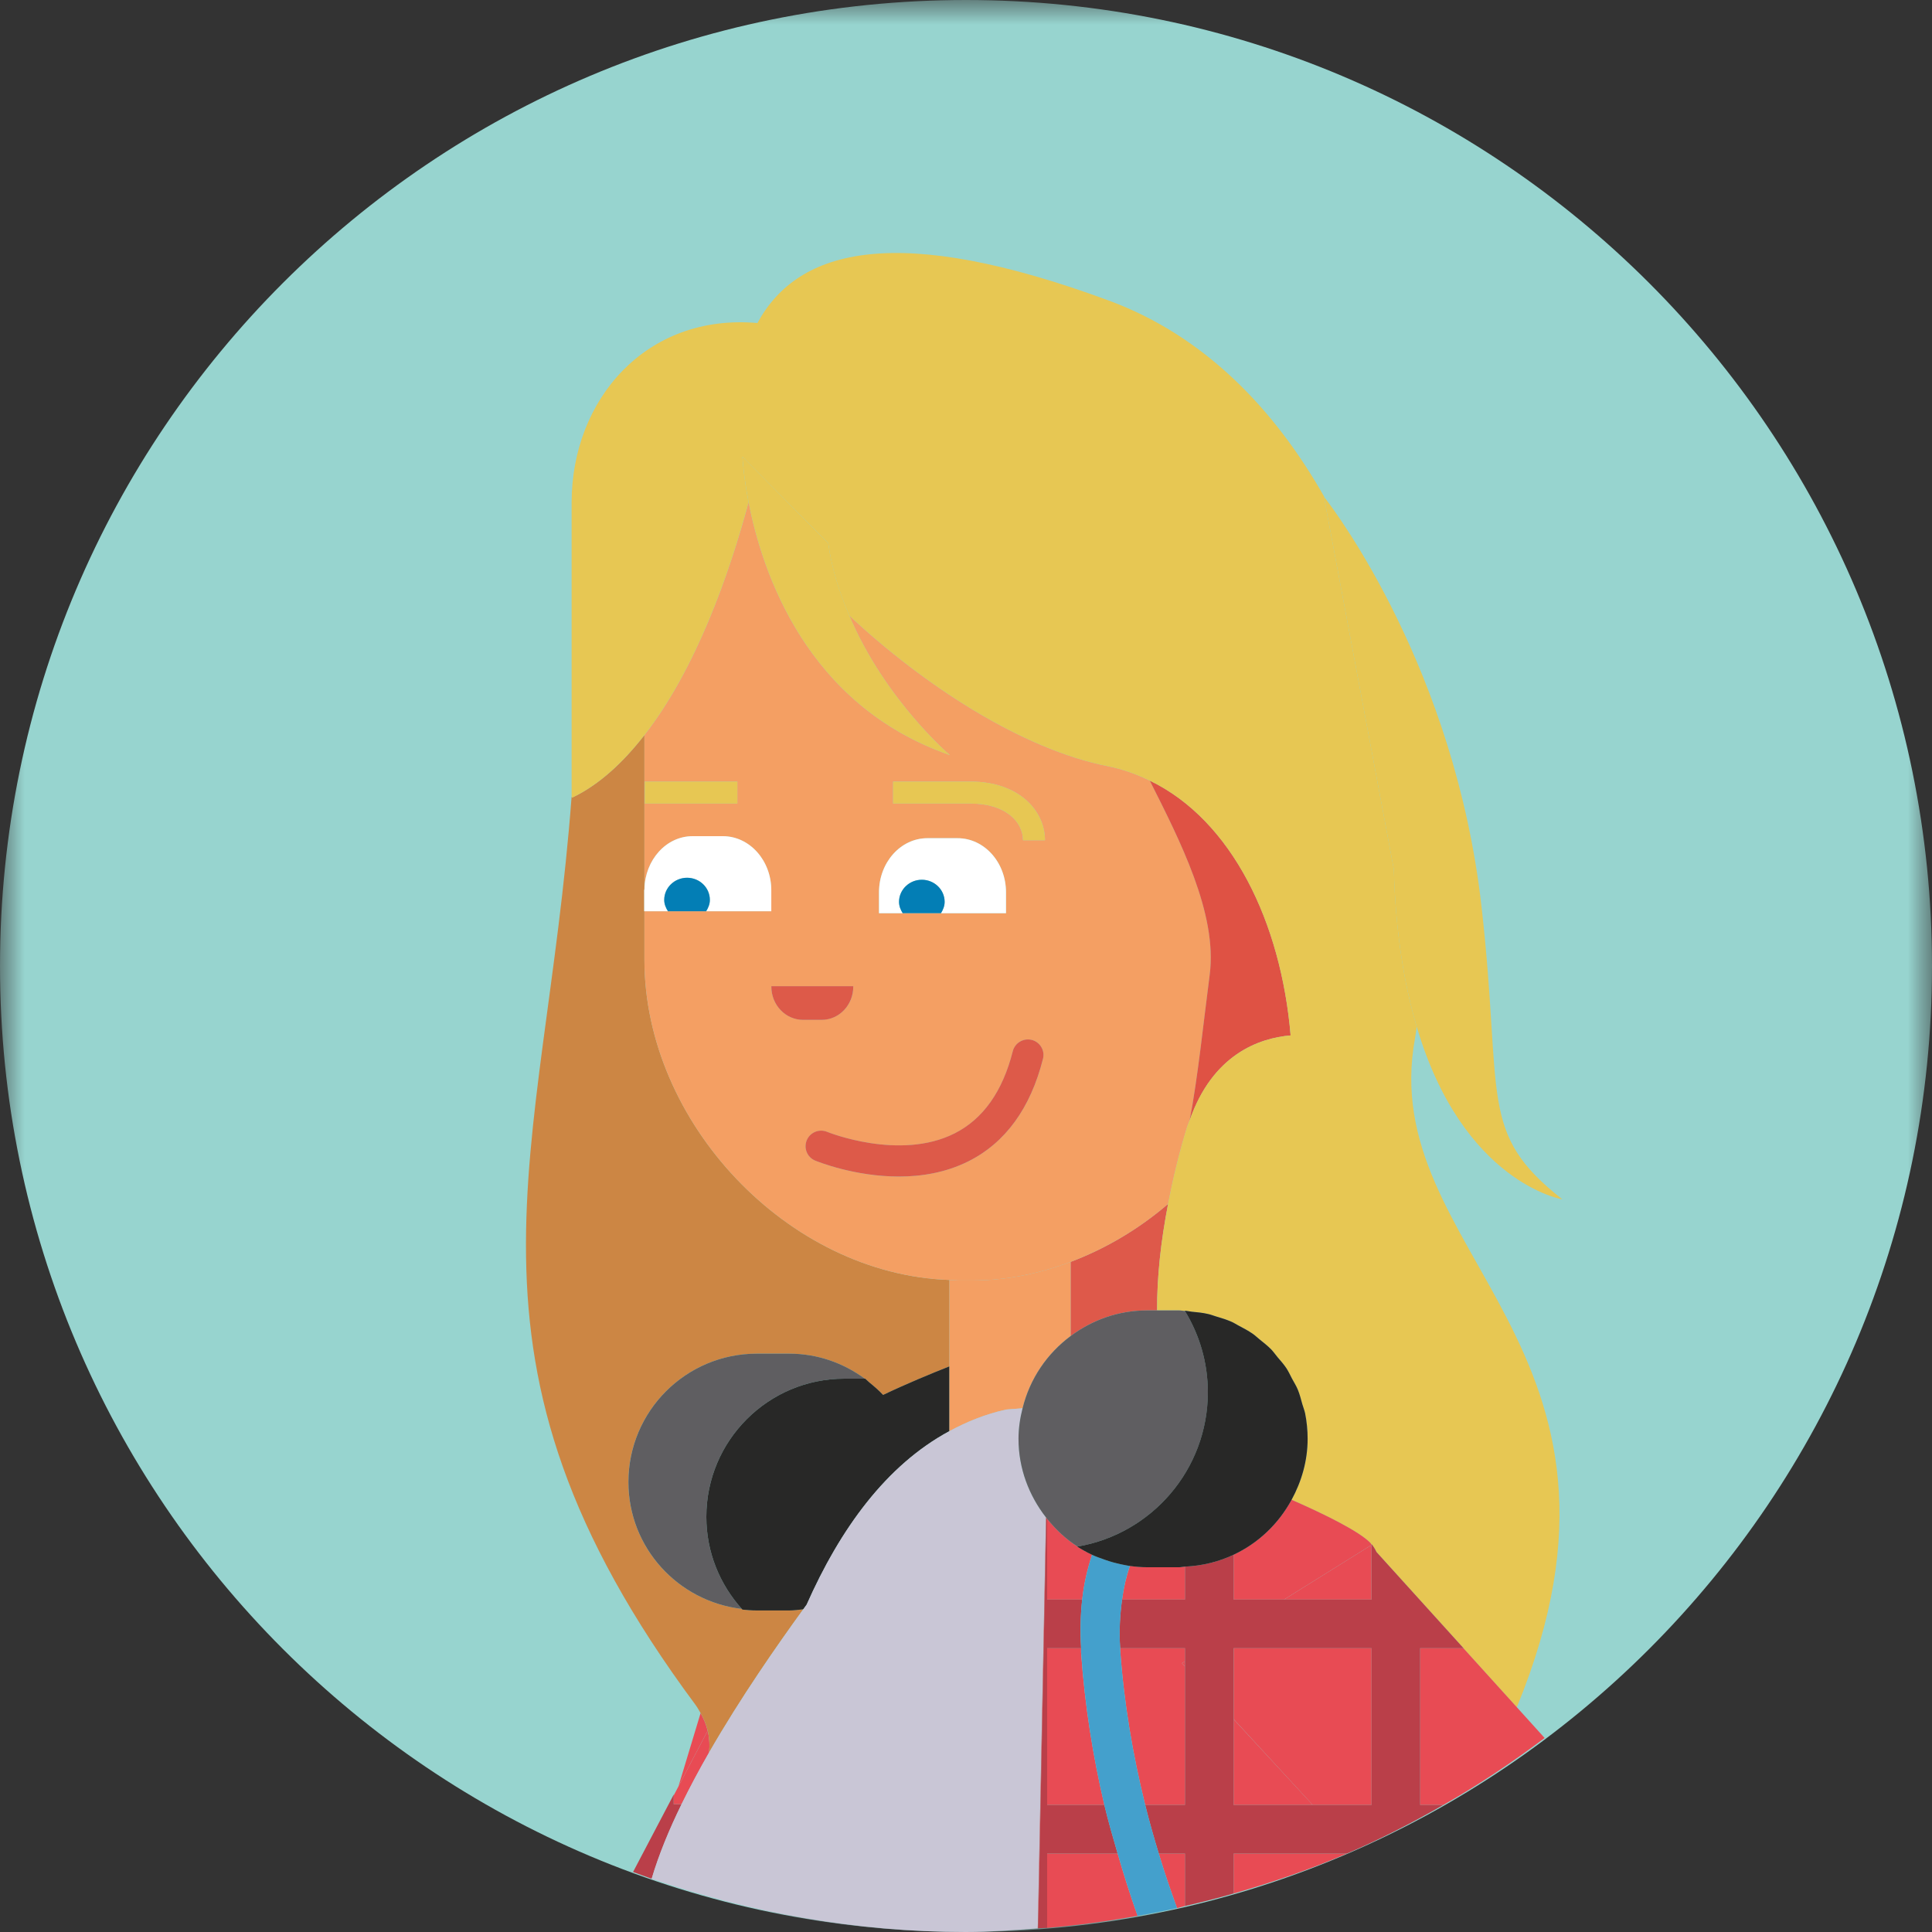
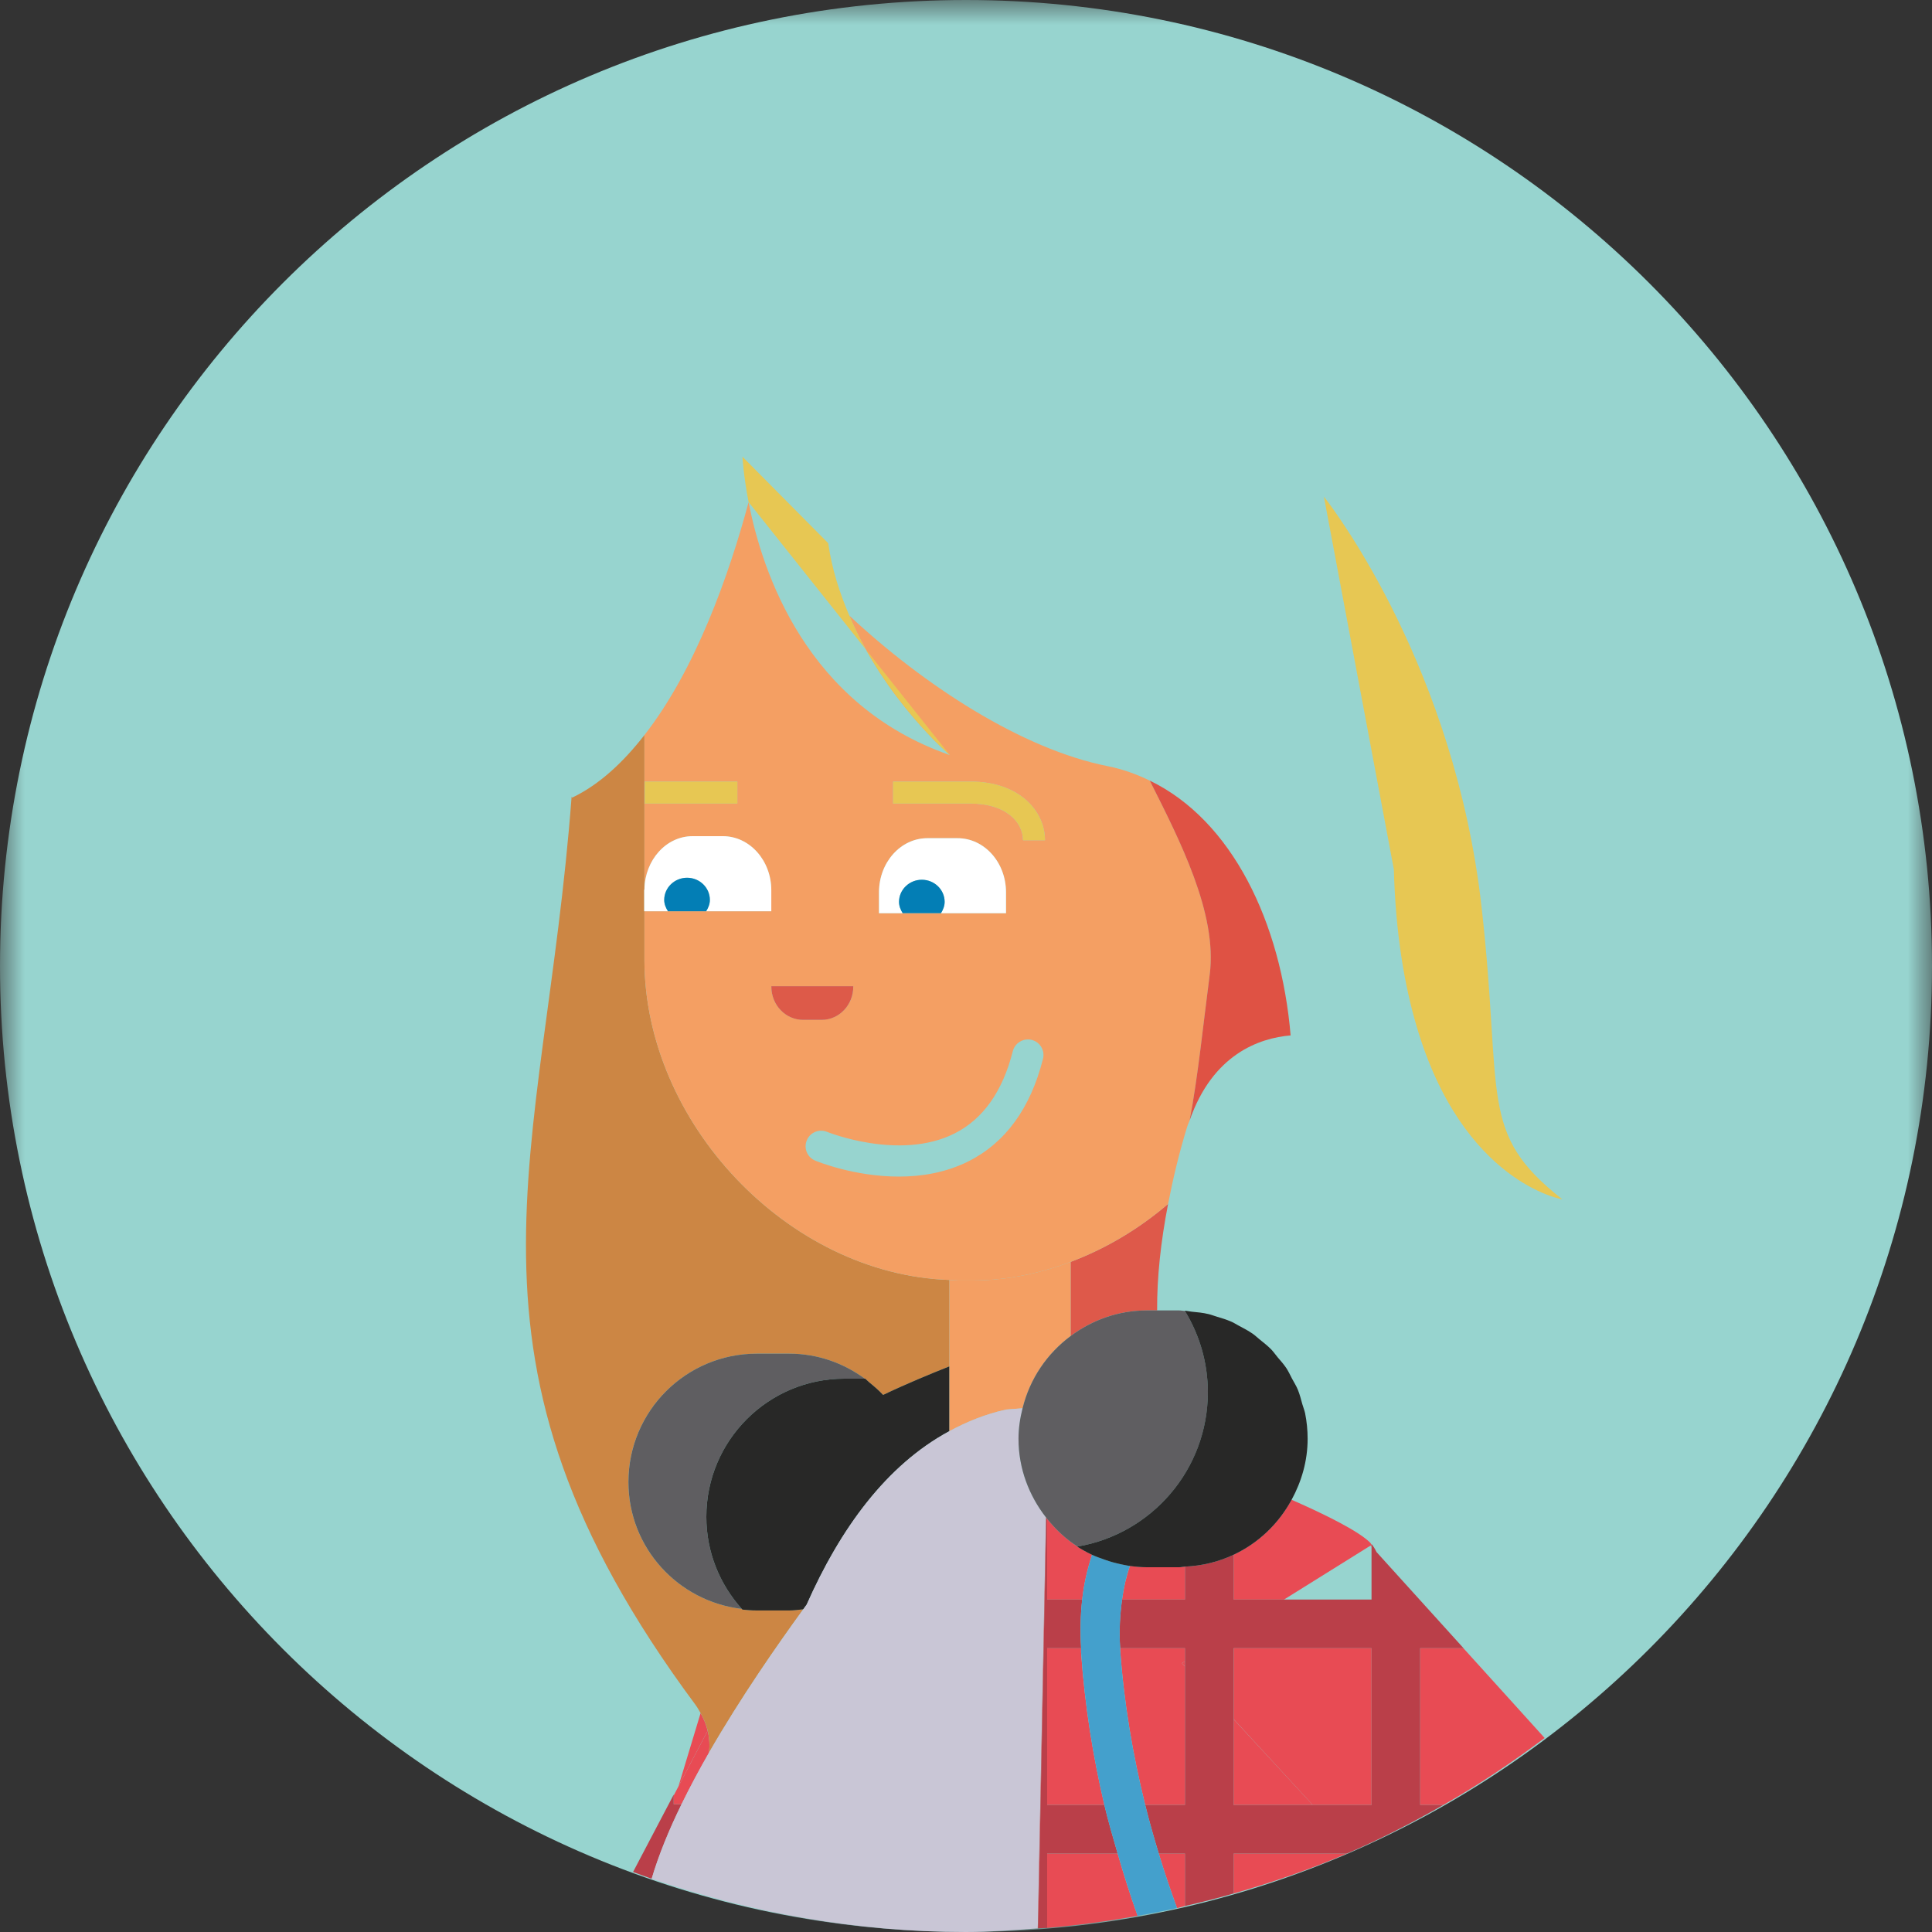
<svg xmlns="http://www.w3.org/2000/svg" xmlns:xlink="http://www.w3.org/1999/xlink" width="40px" height="40px" viewBox="0 0 40 40" version="1.1">
  <rect x="0" y="0" width="40" height="40" fill="#333333" stroke="none" />
  <title>02_Avatar</title>
  <desc>Created with Sketch.</desc>
  <defs>
    <polygon id="path-1" points="0 0 40 0 40 40 0 40" />
  </defs>
  <g id="Page-1" stroke="none" stroke-width="1" fill="none" fill-rule="evenodd">
    <g id="02_Avatar">
      <g id="Group-3">
        <mask id="mask-2" fill="white">
          <use xlink:href="#path-1" />
        </mask>
        <g id="Clip-2" />
        <path d="M40,20 C40,31.046 31.046,40 20,40 C8.955,40 -0,31.046 -0,20 C-0,8.954 8.955,0 20,0 C31.046,0 40,8.954 40,20" id="Fill-1" fill="#97D4CF" mask="url(#mask-2)" />
      </g>
      <path d="M14.505,35.468 L14.047,36.984 L14.651,35.833 C14.623,35.712 14.574,35.591 14.505,35.468" id="Fill-4" fill="#E84B54" />
      <path d="M14.11,37.355 C14.285,36.997 14.477,36.638 14.68,36.285 C14.696,36.136 14.688,35.985 14.652,35.832 L14.048,36.983 L13.948,37.173 L13.948,37.355 L14.11,37.355 Z" id="Fill-6" fill="#E84B54" />
      <path d="M13.946,37.16 L13.107,38.757 C13.235,38.804 13.363,38.853 13.492,38.898 C13.638,38.404 13.852,37.883 14.11,37.356 L13.948,37.356 L13.948,37.174 L13.948,37.148 L13.946,37.16 Z" id="Fill-8" fill="#BA3F49" />
      <path d="M14.68,36.285 C15.339,35.137 16.093,34.059 16.63,33.319 C16.534,33.329 16.439,33.343 16.34,33.343 L15.668,33.343 C15.567,33.343 15.467,33.335 15.368,33.325 C15.365,33.32 15.363,33.315 15.359,33.311 C14.038,33.156 13.01,32.046 13.01,30.684 C13.01,29.217 14.201,28.026 15.668,28.026 L16.34,28.026 C16.927,28.026 17.464,28.222 17.904,28.544 L17.912,28.544 C17.943,28.567 17.967,28.597 17.997,28.621 C18.096,28.701 18.191,28.783 18.278,28.875 C18.28,28.877 18.282,28.878 18.284,28.88 C18.765,28.651 19.276,28.439 19.657,28.289 L19.657,26.5 C16.308,26.386 13.342,23.234 13.342,19.872 L13.342,18.866 L13.338,18.866 L13.338,18.859 L13.338,18.432 C13.338,18.425 13.342,18.419 13.342,18.411 L13.342,15.219 C12.907,15.777 12.415,16.242 11.847,16.514 L11.835,16.498 L11.835,16.488 C11.267,24.064 9.032,28.066 14.399,35.296 C14.441,35.354 14.473,35.411 14.505,35.468 C14.575,35.59 14.623,35.712 14.652,35.832 C14.688,35.985 14.696,36.136 14.68,36.285" id="Fill-10" fill="#CC8644" />
      <path d="M17.998,28.621 C18.096,28.701 18.192,28.783 18.278,28.875 C18.191,28.783 18.097,28.701 17.998,28.621" id="Fill-12" fill="#5F5E61" />
      <path d="M14.624,31.404 C14.624,29.825 15.904,28.544 17.484,28.544 L17.904,28.544 C17.465,28.222 16.928,28.026 16.341,28.026 L15.669,28.026 C14.201,28.026 13.011,29.216 13.011,30.684 C13.011,32.046 14.039,33.156 15.359,33.311 C14.904,32.805 14.624,32.139 14.624,31.404" id="Fill-14" fill="#5F5E61" />
      <path d="M16.701,33.222 C17.394,31.657 18.346,30.337 19.657,29.63 L19.657,28.289 C19.276,28.439 18.765,28.651 18.284,28.88 C18.282,28.878 18.28,28.877 18.278,28.875 C18.192,28.783 18.096,28.701 17.998,28.621 C17.968,28.597 17.943,28.567 17.913,28.544 L17.904,28.544 L17.484,28.544 C15.904,28.544 14.624,29.825 14.624,31.404 C14.624,32.139 14.904,32.805 15.359,33.311 C15.363,33.315 15.365,33.32 15.369,33.325 C15.468,33.335 15.567,33.343 15.669,33.343 L16.341,33.343 C16.439,33.343 16.535,33.329 16.631,33.319 C16.653,33.287 16.679,33.252 16.701,33.222" id="Fill-16" fill="#282827" />
      <path d="M20.834,29.183 L21.171,29.157 C21.32,28.546 21.678,28.022 22.169,27.659 L22.169,26.124 C21.518,26.369 20.832,26.511 20.13,26.511 L19.843,26.511 C19.78,26.511 19.72,26.502 19.657,26.5 L19.657,28.289 L19.657,29.63 C20.021,29.433 20.41,29.275 20.834,29.183" id="Fill-18" fill="#F49F63" />
      <path d="M22.169,27.659 C22.61,27.331 23.151,27.131 23.744,27.131 L23.957,27.131 C23.953,26.447 24.032,25.71 24.184,24.926 C23.584,25.441 22.898,25.849 22.169,26.125 L22.169,27.659 Z" id="Fill-20" fill="#DE594A" />
      <path d="M18.61,24.36 C17.69,24.36 16.925,24.049 16.878,24.029 C16.714,23.962 16.635,23.774 16.704,23.609 C16.771,23.444 16.96,23.367 17.124,23.434 C17.139,23.44 18.628,24.039 19.763,23.467 C20.353,23.17 20.758,22.597 20.969,21.764 C21.013,21.591 21.19,21.487 21.361,21.53 C21.534,21.574 21.638,21.75 21.594,21.922 C21.336,22.946 20.815,23.66 20.049,24.045 C19.579,24.28 19.075,24.36 18.61,24.36 L18.61,24.36 Z M15.97,20.428 L15.97,20.418 L17.667,20.418 L17.667,20.428 C17.667,20.807 17.374,21.114 17.011,21.114 L16.627,21.114 C16.263,21.114 15.97,20.807 15.97,20.428 L15.97,20.428 Z M18.199,18.901 L18.199,18.474 C18.199,17.855 18.647,17.354 19.2,17.354 L19.362,17.354 L19.666,17.354 L19.826,17.354 C20.38,17.354 20.828,17.855 20.828,18.474 L20.828,18.901 L20.828,18.907 L19.666,18.907 L19.481,18.907 L19.362,18.907 L18.69,18.907 L18.199,18.907 L18.199,18.901 Z M18.491,16.182 L20.093,16.182 C21.105,16.182 21.635,16.793 21.635,17.396 L21.18,17.396 C21.18,17.031 20.84,16.637 20.093,16.637 L18.491,16.637 L18.491,16.182 Z M13.349,16.637 L15.266,16.637 L15.266,16.182 L13.349,16.182 L13.349,16.637 Z M20.13,26.511 C20.833,26.511 21.518,26.369 22.169,26.125 C22.899,25.849 23.584,25.441 24.184,24.926 C24.283,24.417 24.406,23.891 24.577,23.335 C24.592,23.284 24.613,23.245 24.63,23.197 C24.797,22.34 24.922,21.126 25.046,20.176 C25.21,18.915 24.422,17.391 23.805,16.162 C23.533,16.03 23.247,15.925 22.94,15.864 C21.161,15.513 19.123,14.185 17.583,12.744 C18.324,14.494 19.666,15.633 19.666,15.633 C16.7,14.604 15.782,11.854 15.499,10.397 C15.096,11.894 14.404,13.86 13.342,15.219 L13.342,18.411 C13.353,17.803 13.794,17.313 14.339,17.313 L14.502,17.313 L14.804,17.313 L14.966,17.313 C15.519,17.313 15.968,17.815 15.968,18.433 L15.968,18.859 L15.968,18.866 L14.804,18.866 L14.621,18.866 L14.502,18.866 L13.829,18.866 L13.342,18.866 L13.342,19.872 C13.342,23.235 16.308,26.386 19.657,26.5 C19.719,26.502 19.781,26.511 19.843,26.511 L20.13,26.511 Z" id="Fill-22" fill="#F49F63" />
      <path d="M17.666,20.428 L17.666,20.418 L15.97,20.418 L15.97,20.428 C15.97,20.807 16.264,21.115 16.627,21.115 L17.012,21.115 C17.373,21.115 17.666,20.807 17.666,20.428" id="Fill-24" fill="#DD5A49" />
-       <path d="M20.049,24.044 C20.815,23.66 21.335,22.946 21.594,21.921 C21.638,21.749 21.533,21.574 21.361,21.53 C21.19,21.487 21.013,21.591 20.969,21.763 C20.758,22.597 20.353,23.169 19.763,23.466 C18.627,24.039 17.139,23.44 17.123,23.433 C16.959,23.366 16.771,23.444 16.703,23.608 C16.635,23.773 16.713,23.961 16.877,24.029 C16.925,24.048 17.69,24.359 18.61,24.359 C19.074,24.359 19.578,24.28 20.049,24.044" id="Fill-26" fill="#DD5A49" />
      <path d="M18.614,18.673 C18.614,18.42 18.826,18.215 19.086,18.215 C19.345,18.215 19.557,18.42 19.557,18.673 C19.557,18.761 19.525,18.838 19.481,18.907 L19.666,18.907 L20.828,18.907 L20.828,18.901 L20.828,18.474 C20.828,17.855 20.38,17.354 19.826,17.354 L19.666,17.354 L19.362,17.354 L19.2,17.354 C18.647,17.354 18.199,17.855 18.199,18.474 L18.199,18.901 L18.199,18.907 L18.69,18.907 C18.646,18.838 18.614,18.761 18.614,18.673" id="Fill-28" fill="#FFFFFF" />
      <path d="M19.085,18.214 C18.826,18.214 18.613,18.42 18.613,18.672 C18.613,18.76 18.646,18.837 18.689,18.906 L19.361,18.906 L19.482,18.906 C19.524,18.837 19.558,18.76 19.558,18.672 C19.558,18.42 19.346,18.214 19.085,18.214" id="Fill-30" fill="#037EB5" />
      <path d="M13.752,18.632 C13.752,18.378 13.966,18.173 14.226,18.173 C14.485,18.173 14.697,18.378 14.697,18.632 C14.697,18.719 14.665,18.796 14.62,18.866 L14.805,18.866 L15.969,18.866 L15.969,18.859 L15.969,18.432 C15.969,17.814 15.52,17.312 14.966,17.312 L14.805,17.312 L14.502,17.312 L14.339,17.312 C13.793,17.312 13.354,17.803 13.342,18.411 C13.342,18.419 13.338,18.425 13.338,18.432 L13.338,18.859 L13.338,18.866 L13.342,18.866 L13.829,18.866 C13.784,18.796 13.752,18.719 13.752,18.632" id="Fill-32" fill="#FFFFFF" />
      <path d="M14.225,18.173 C13.965,18.173 13.752,18.378 13.752,18.632 C13.752,18.719 13.785,18.796 13.829,18.866 L14.501,18.866 L14.621,18.866 C14.664,18.796 14.697,18.719 14.697,18.632 C14.697,18.378 14.485,18.173 14.225,18.173" id="Fill-34" fill="#037EB5" />
      <path d="M21.18,17.396 L21.635,17.396 C21.635,16.793 21.105,16.182 20.093,16.182 L18.491,16.182 L18.491,16.637 L20.093,16.637 C20.84,16.637 21.18,17.031 21.18,17.396" id="Fill-36" fill="#E7C753" />
      <polygon id="Fill-38" fill="#E7C753" points="13.349 16.637 15.266 16.637 15.266 16.182 13.349 16.182" />
      <path d="M25.046,20.176 C24.922,21.125 24.797,22.34 24.63,23.197 C25.107,21.83 26.067,21.492 26.721,21.437 C26.523,19.097 25.509,16.984 23.805,16.162 C24.422,17.391 25.209,18.914 25.046,20.176" id="Fill-40" fill="#DF5244" />
      <path d="M21.656,31.415 C21.304,30.964 21.087,30.405 21.087,29.789 C21.087,29.57 21.12,29.36 21.171,29.157 L20.834,29.183 C20.41,29.275 20.022,29.433 19.657,29.63 C18.345,30.337 17.394,31.657 16.701,33.222 C16.678,33.252 16.653,33.288 16.631,33.319 C16.094,34.06 15.34,35.137 14.68,36.285 C14.477,36.639 14.285,36.998 14.11,37.355 C13.852,37.882 13.638,38.403 13.492,38.897 C15.533,39.6 17.715,40 19.995,40 C20.498,40 20.992,39.961 21.486,39.925 C21.576,35.399 21.647,31.846 21.656,31.415" id="Fill-41" fill="#C9C6D6" />
-       <path d="M11.847,16.514 C12.415,16.242 12.907,15.777 13.342,15.219 C14.404,13.859 15.096,11.894 15.498,10.396 C15.389,9.833 15.371,9.456 15.371,9.456 L17.148,11.247 C17.222,11.786 17.386,12.282 17.582,12.743 C19.122,14.184 21.16,15.513 22.94,15.864 C23.246,15.925 23.533,16.03 23.805,16.162 C25.508,16.984 26.522,19.097 26.721,21.437 C26.067,21.493 25.106,21.83 24.629,23.197 C24.613,23.245 24.592,23.284 24.576,23.335 C24.406,23.891 24.283,24.416 24.184,24.926 C24.033,25.709 23.953,26.446 23.957,27.13 L24.415,27.13 C24.456,27.13 24.493,27.14 24.534,27.142 C24.533,27.14 24.532,27.138 24.531,27.136 C24.579,27.139 24.624,27.152 24.673,27.157 C24.789,27.168 24.907,27.179 25.018,27.205 C25.072,27.218 25.12,27.238 25.173,27.253 C25.285,27.287 25.397,27.32 25.503,27.368 C25.552,27.39 25.596,27.419 25.644,27.444 C25.745,27.497 25.846,27.55 25.939,27.615 C25.988,27.649 26.029,27.69 26.075,27.727 C26.159,27.794 26.243,27.86 26.319,27.937 C26.367,27.986 26.405,28.043 26.449,28.096 C26.512,28.171 26.577,28.243 26.632,28.325 C26.678,28.394 26.712,28.471 26.751,28.545 C26.791,28.619 26.837,28.69 26.869,28.769 C26.91,28.867 26.935,28.971 26.964,29.074 C26.982,29.137 27.007,29.196 27.021,29.26 C27.055,29.431 27.074,29.608 27.074,29.789 C27.074,30.248 26.947,30.674 26.742,31.051 C27.485,31.379 28.136,31.707 28.372,31.943 C28.38,31.952 28.387,31.97 28.396,31.979 L28.396,31.968 C28.432,32.01 28.466,32.063 28.498,32.132 L30.301,34.124 L30.297,34.124 L31.404,35.347 C34.481,27.854 28.468,25.953 29.298,21.488 C29.312,21.415 29.32,21.333 29.331,21.258 C29.076,20.392 28.895,19.33 28.858,17.998 L27.41,10.282 C27.41,10.282 27.421,10.297 27.431,10.31 C26.39,8.465 24.932,6.952 22.96,6.224 C18.601,4.615 16.531,5.122 15.682,6.688 C13.374,6.484 11.835,8.279 11.835,10.402 L11.835,16.488 L11.835,16.498 L11.847,16.514 Z" id="Fill-42" fill="#E7C753" />
-       <path d="M19.666,15.633 C19.666,15.633 18.324,14.493 17.583,12.743 C17.387,12.281 17.223,11.786 17.148,11.247 L15.372,9.456 C15.372,9.456 15.39,9.833 15.499,10.396 C15.782,11.854 16.7,14.604 19.666,15.633" id="Fill-43" fill="#E7C753" />
+       <path d="M19.666,15.633 C19.666,15.633 18.324,14.493 17.583,12.743 C17.387,12.281 17.223,11.786 17.148,11.247 L15.372,9.456 C15.372,9.456 15.39,9.833 15.499,10.396 " id="Fill-43" fill="#E7C753" />
      <path d="M23.71,37.37 L24.535,37.37 L24.535,34.502 L24.471,34.434 L24.535,34.395 L24.535,34.124 L23.192,34.124 C23.192,34.135 23.191,34.143 23.192,34.153 C23.27,35.269 23.456,36.342 23.71,37.37" id="Fill-44" fill="#E84B54" />
      <path d="M22.307,32.02 C22.067,31.864 21.859,31.668 21.68,31.445 L21.68,33.117 L22.406,33.117 C22.443,32.788 22.513,32.478 22.61,32.191 C22.504,32.139 22.401,32.084 22.303,32.02 C22.304,32.02 22.306,32.02 22.307,32.02" id="Fill-45" fill="#E84B54" />
      <path d="M21.68,37.37 L22.865,37.37 C22.628,36.361 22.459,35.306 22.382,34.21 C22.38,34.18 22.384,34.154 22.383,34.124 L21.68,34.124 L21.68,37.37 Z" id="Fill-46" fill="#E84B54" />
      <polygon id="Fill-47" fill="#E84B54" points="25.541 35.595 25.541 37.37 27.18 37.37" />
      <path d="M25.541,38.377 L25.541,39.203 C26.343,38.972 27.128,38.702 27.884,38.377 L25.541,38.377 Z" id="Fill-48" fill="#E84B54" />
      <path d="M23.744,32.447 C23.625,32.447 23.509,32.436 23.393,32.421 C23.318,32.637 23.265,32.869 23.231,33.117 L24.535,33.117 L24.535,32.435 C24.495,32.437 24.457,32.447 24.416,32.447 L23.744,32.447 Z" id="Fill-49" fill="#E84B54" />
      <path d="M23.991,38.377 C24.107,38.762 24.235,39.136 24.369,39.505 C24.426,39.492 24.479,39.475 24.535,39.462 L24.535,38.377 L23.991,38.377 Z" id="Fill-50" fill="#E84B54" />
      <path d="M21.68,38.377 L21.68,39.915 C22.314,39.861 22.937,39.776 23.552,39.665 C23.404,39.246 23.266,38.817 23.14,38.377 L21.68,38.377 Z" id="Fill-51" fill="#E84B54" />
      <path d="M21.663,31.423 C21.66,31.421 21.658,31.418 21.656,31.415 C21.647,31.846 21.576,35.399 21.486,39.925 C21.488,39.924 21.491,39.924 21.493,39.924 C21.582,35.423 21.653,31.883 21.663,31.423" id="Fill-52" fill="#E84B54" />
      <path d="M25.541,32.188 L25.541,33.117 L26.584,33.117 L28.375,32 L28.395,32.022 L28.395,31.979 C28.387,31.969 28.381,31.951 28.372,31.943 C28.137,31.707 27.485,31.378 26.741,31.051 C26.471,31.547 26.055,31.947 25.541,32.188" id="Fill-53" fill="#E84B54" />
      <path d="M29.403,34.124 L29.403,37.37 L29.882,37.37 C30.614,36.953 31.31,36.486 31.98,35.983 L31.404,35.346 L30.298,34.124 L29.403,34.124 Z" id="Fill-54" fill="#E84B54" />
      <polygon id="Fill-55" fill="#E84B54" points="24.535 34.502 24.535 34.395 24.472 34.434" />
-       <polygon id="Fill-56" fill="#E84B54" points="26.584 33.117 28.395 33.117 28.395 32.023 28.375 32" />
      <polygon id="Fill-57" fill="#E84B54" points="28.396 34.124 25.542 34.124 25.542 35.594 27.179 37.37 28.396 37.37" />
      <path d="M23.14,38.377 C23.044,38.044 22.946,37.713 22.865,37.37 L21.68,37.37 L21.68,34.124 L22.383,34.124 C22.363,33.77 22.37,33.434 22.406,33.117 L21.68,33.117 L21.68,31.445 C21.674,31.438 21.668,31.43 21.662,31.422 C21.653,31.882 21.581,35.423 21.493,39.924 C21.555,39.919 21.619,39.919 21.68,39.915 L21.68,38.377 L23.14,38.377 Z" id="Fill-58" fill="#BA3F49" />
      <path d="M27.179,37.37 L25.541,37.37 L25.541,35.595 L25.541,34.124 L28.396,34.124 L28.396,37.37 L27.179,37.37 Z M29.403,37.37 L29.403,34.124 L30.297,34.124 L30.301,34.124 L28.498,32.132 C28.466,32.063 28.432,32.01 28.396,31.968 L28.396,31.979 L28.396,32.023 L28.396,33.117 L26.583,33.117 L25.541,33.117 L25.541,32.188 C25.233,32.333 24.894,32.419 24.534,32.435 L24.534,33.117 L23.231,33.117 C23.188,33.431 23.167,33.761 23.192,34.124 L24.534,34.124 L24.534,34.395 L24.534,34.502 L24.534,37.37 L23.71,37.37 C23.795,37.712 23.89,38.046 23.991,38.377 L24.534,38.377 L24.534,39.462 C24.873,39.384 25.209,39.299 25.541,39.203 L25.541,38.377 L27.884,38.377 C28.574,38.081 29.237,37.739 29.882,37.37 L29.403,37.37 Z" id="Fill-59" fill="#BA3F49" />
      <path d="M23.71,37.37 C23.456,36.342 23.27,35.269 23.192,34.153 C23.191,34.143 23.192,34.135 23.192,34.124 C23.168,33.761 23.189,33.431 23.232,33.117 C23.265,32.869 23.317,32.637 23.393,32.421 C23.352,32.415 23.311,32.407 23.268,32.399 C23.218,32.39 23.172,32.378 23.123,32.367 C23.015,32.34 22.909,32.307 22.806,32.268 C22.759,32.25 22.712,32.235 22.668,32.215 C22.648,32.206 22.628,32.199 22.61,32.19 C22.514,32.479 22.442,32.787 22.405,33.117 C22.37,33.434 22.363,33.77 22.384,34.124 C22.384,34.154 22.381,34.18 22.383,34.21 C22.459,35.306 22.628,36.361 22.864,37.37 C22.945,37.714 23.044,38.044 23.14,38.377 C23.267,38.817 23.404,39.246 23.552,39.665 C23.826,39.617 24.099,39.565 24.369,39.505 C24.235,39.136 24.107,38.762 23.991,38.377 C23.89,38.046 23.796,37.712 23.71,37.37" id="Fill-60" fill="#44A0CC" />
      <path d="M22.169,27.659 C21.678,28.022 21.32,28.547 21.171,29.157 C21.119,29.361 21.087,29.571 21.087,29.789 C21.087,30.405 21.305,30.965 21.655,31.415 C21.657,31.418 21.66,31.421 21.663,31.423 C21.669,31.431 21.674,31.438 21.68,31.446 C21.858,31.668 22.067,31.865 22.308,32.02 C23.84,31.76 25.008,30.43 25.008,28.824 C25.008,28.207 24.832,27.634 24.534,27.143 C24.494,27.141 24.456,27.131 24.416,27.131 L23.957,27.131 L23.744,27.131 C23.151,27.131 22.61,27.331 22.169,27.659" id="Fill-61" fill="#5F5E61" />
      <path d="M26.075,27.727 C26.159,27.794 26.244,27.86 26.319,27.937 C26.244,27.86 26.159,27.794 26.075,27.727" id="Fill-62" fill="#5F5E61" />
-       <path d="M26.449,28.096 C26.512,28.171 26.578,28.243 26.633,28.325 C26.578,28.243 26.512,28.171 26.449,28.096" id="Fill-63" fill="#5F5E61" />
      <path d="M26.964,29.074 C26.982,29.137 27.007,29.196 27.021,29.261 C27.007,29.196 26.982,29.137 26.964,29.074" id="Fill-64" fill="#5F5E61" />
      <path d="M25.018,27.206 C24.907,27.18 24.789,27.168 24.673,27.157 C24.789,27.168 24.907,27.18 25.018,27.206" id="Fill-65" fill="#5F5E61" />
      <path d="M26.752,28.545 C26.791,28.62 26.837,28.691 26.869,28.769 C26.837,28.691 26.791,28.62 26.752,28.545" id="Fill-66" fill="#5F5E61" />
      <path d="M25.173,27.253 C25.285,27.287 25.397,27.32 25.503,27.368 C25.397,27.32 25.285,27.287 25.173,27.253" id="Fill-67" fill="#5F5E61" />
      <path d="M25.644,27.444 C25.745,27.497 25.846,27.55 25.939,27.615 C25.846,27.55 25.746,27.497 25.644,27.444" id="Fill-68" fill="#5F5E61" />
      <path d="M22.806,32.268 C22.759,32.25 22.712,32.235 22.667,32.215 C22.712,32.235 22.759,32.25 22.806,32.268" id="Fill-69" fill="#5F5E61" />
      <path d="M23.268,32.399 C23.219,32.39 23.171,32.378 23.123,32.367 C23.171,32.378 23.218,32.39 23.268,32.399" id="Fill-70" fill="#5F5E61" />
      <path d="M25.007,28.824 C25.007,30.43 23.839,31.76 22.307,32.02 C22.306,32.02 22.304,32.021 22.303,32.021 C22.401,32.084 22.504,32.14 22.61,32.191 C22.628,32.199 22.648,32.207 22.667,32.216 C22.712,32.236 22.759,32.251 22.806,32.268 C22.908,32.307 23.014,32.341 23.123,32.367 C23.171,32.379 23.219,32.39 23.268,32.399 C23.31,32.407 23.351,32.416 23.393,32.422 C23.508,32.437 23.624,32.448 23.743,32.448 L24.415,32.448 C24.456,32.448 24.494,32.437 24.534,32.435 C24.894,32.419 25.233,32.334 25.541,32.189 C26.055,31.948 26.471,31.548 26.741,31.052 C26.946,30.675 27.073,30.249 27.073,29.789 C27.073,29.608 27.055,29.431 27.021,29.261 C27.007,29.196 26.982,29.137 26.964,29.074 C26.935,28.971 26.91,28.867 26.869,28.769 C26.837,28.691 26.791,28.62 26.751,28.545 C26.712,28.471 26.678,28.395 26.632,28.325 C26.577,28.243 26.512,28.171 26.448,28.096 C26.404,28.043 26.366,27.987 26.319,27.938 C26.243,27.861 26.158,27.795 26.074,27.727 C26.028,27.691 25.987,27.649 25.939,27.616 C25.846,27.551 25.744,27.498 25.644,27.445 C25.596,27.42 25.552,27.39 25.503,27.368 C25.397,27.321 25.285,27.287 25.173,27.254 C25.12,27.238 25.071,27.218 25.018,27.206 C24.906,27.179 24.789,27.168 24.673,27.157 C24.624,27.152 24.579,27.139 24.53,27.137 C24.531,27.138 24.532,27.141 24.533,27.143 C24.832,27.634 25.007,28.207 25.007,28.824" id="Fill-71" fill="#282827" />
      <path d="M28.858,17.998 C28.895,19.331 29.076,20.392 29.332,21.258 C30.288,24.496 32.347,24.831 32.347,24.831 C30.588,23.448 31.122,22.745 30.674,18.776 C30.122,13.872 27.654,10.597 27.431,10.31 C27.421,10.297 27.41,10.282 27.41,10.282 L28.858,17.998 Z" id="Fill-72" fill="#E7C753" />
    </g>
  </g>
</svg>